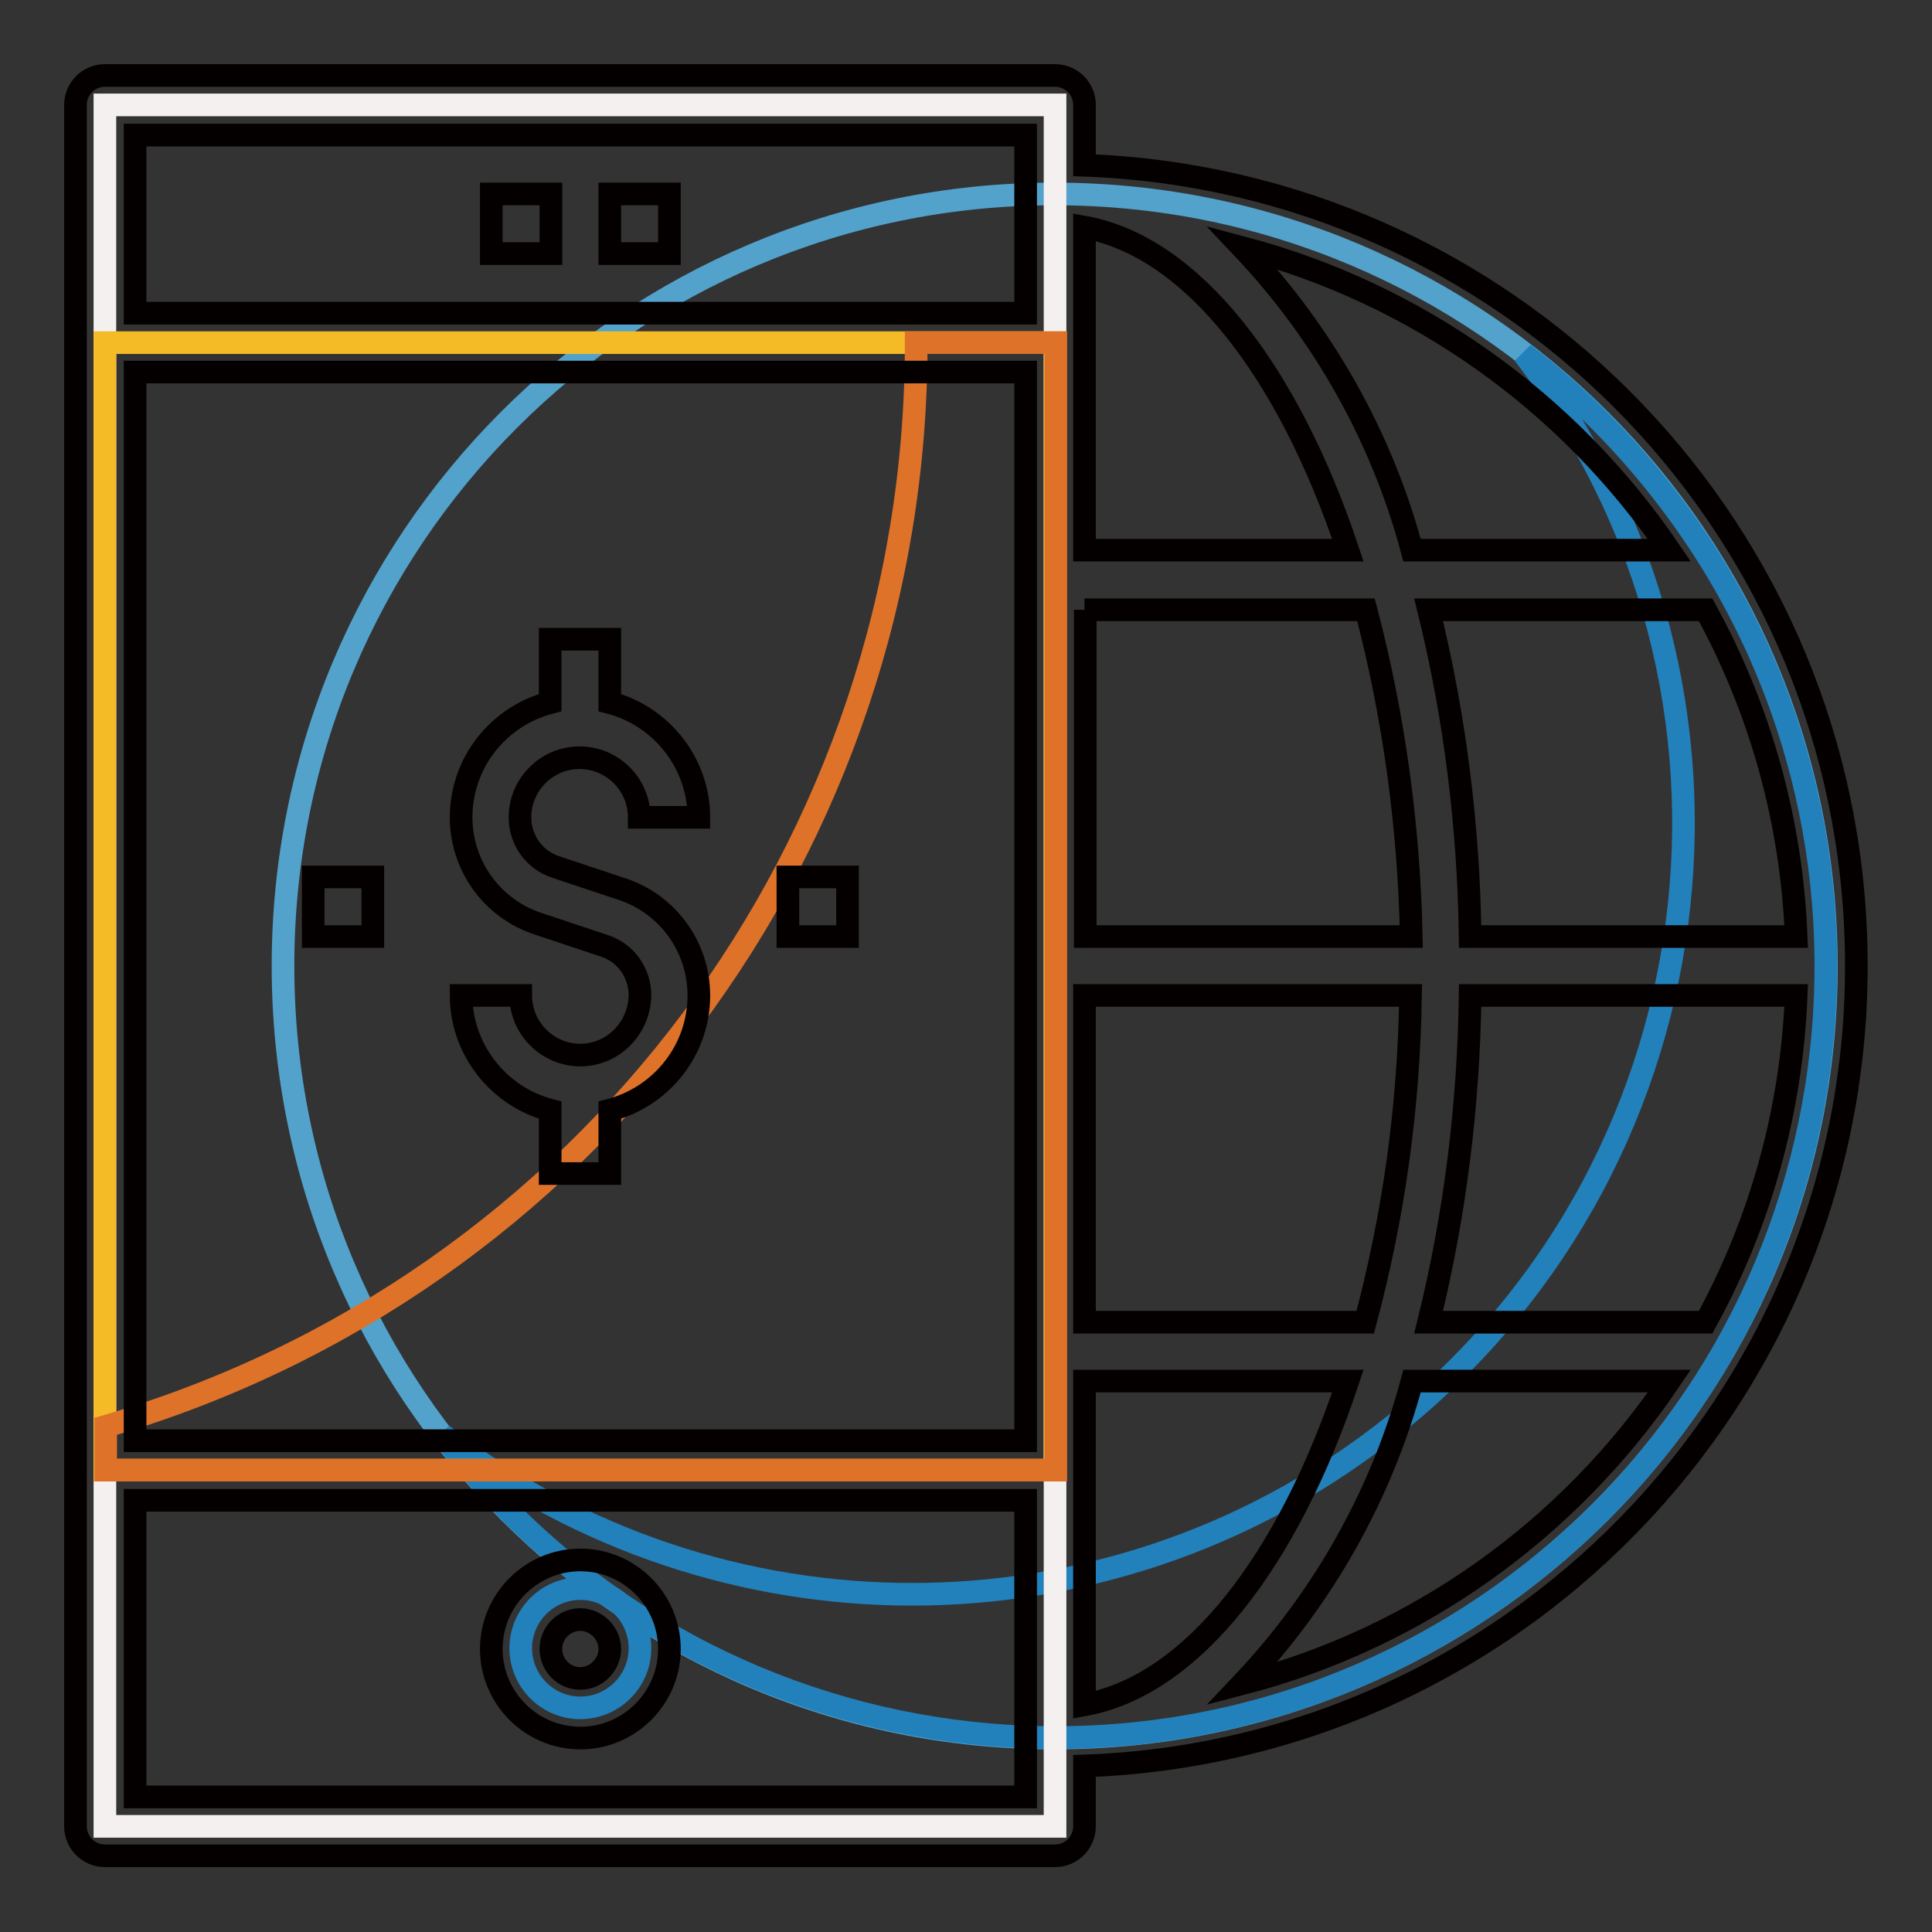
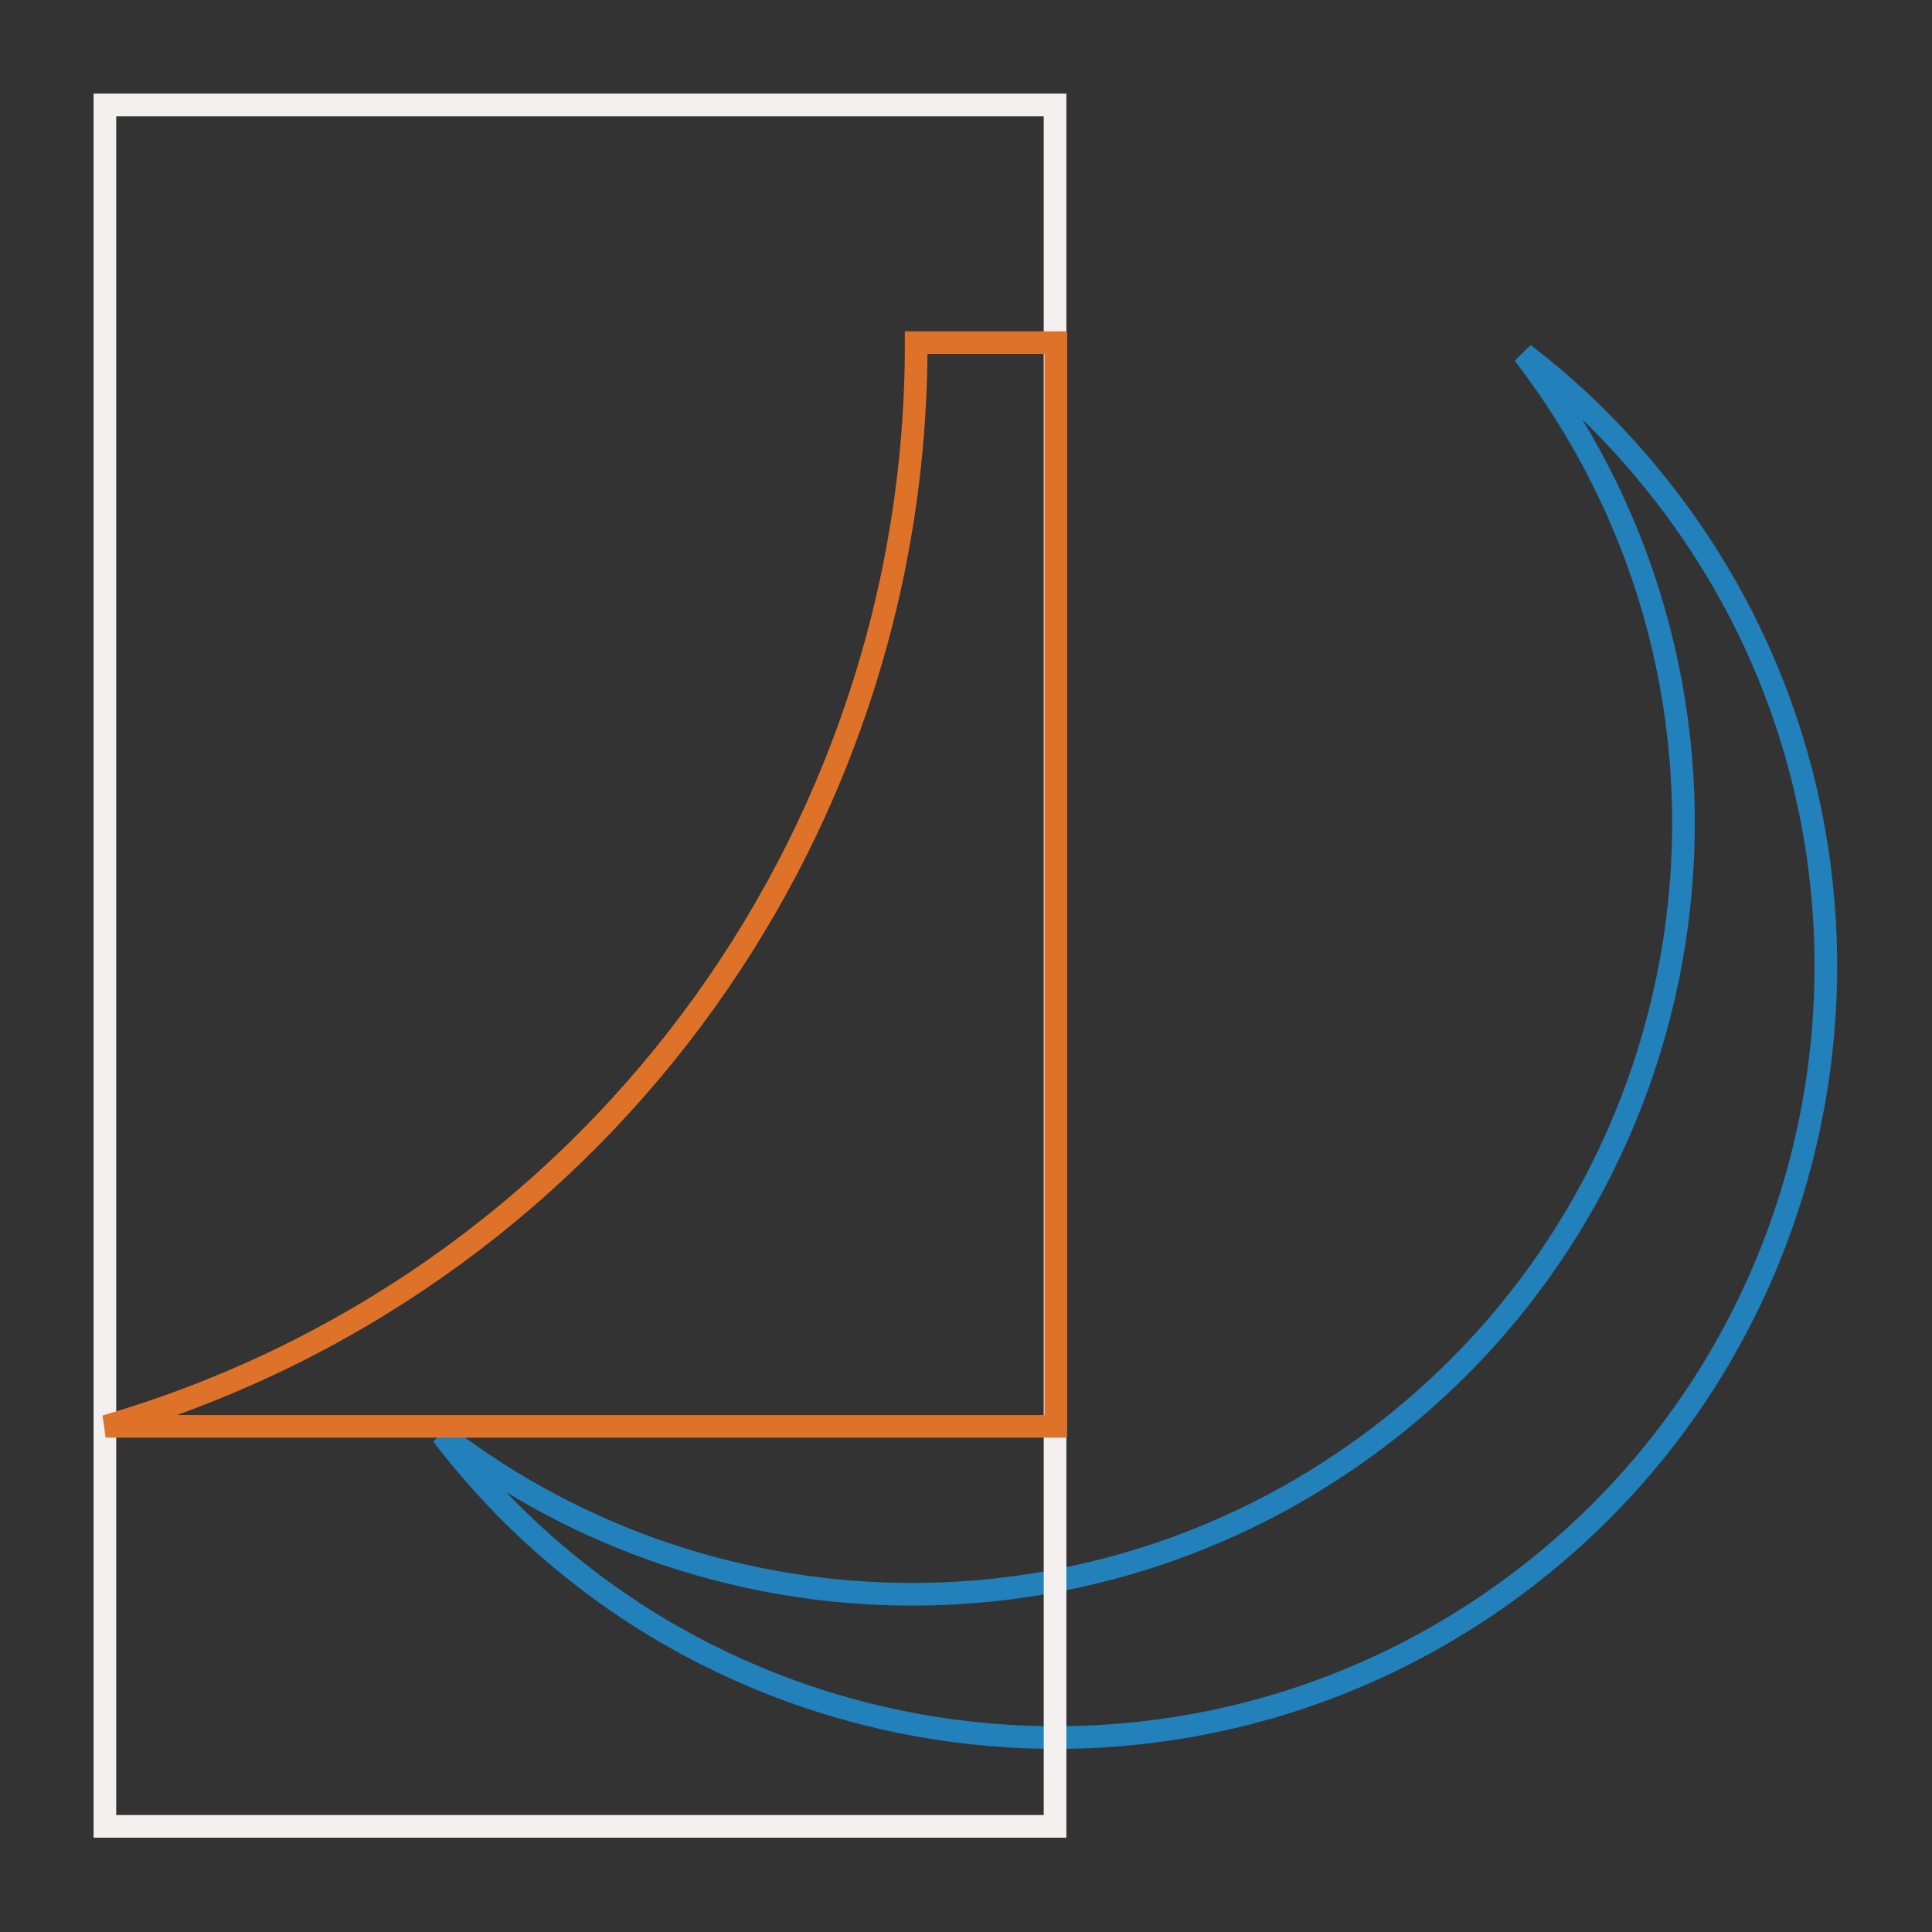
<svg xmlns="http://www.w3.org/2000/svg" version="1.1" x="0px" y="0px" viewBox="0 0 256 256" enable-background="new 0 0 256 256" xml:space="preserve">
  <rect x="0" y="0" width="256" height="256" fill="#333333" stroke="none" />
  <g>
-     <path stroke-width="3" fill-opacity="0" stroke="#52a2cb" d="M37.5,128c0,56.5,45.8,102.3,102.2,102.3c56.5,0,102.3-45.8,102.3-102.2c0,0,0,0,0-0.1 c0-56.5-45.8-102.3-102.3-102.3S37.5,71.5,37.5,128L37.5,128z" />
    <path stroke-width="3" fill-opacity="0" stroke="#2280bb" d="M201.9,46.9c34.4,44.7,26,108.8-18.8,143.2c-36.7,28.2-87.8,28.2-124.5,0c34.2,44.8,98.4,53.4,143.2,19.2 c44.8-34.2,53.4-98.4,19.2-143.2C215.5,58.9,209.1,52.4,201.9,46.9L201.9,46.9z" />
    <path stroke-width="3" fill-opacity="0" stroke="#f4f0ef" d="M13.9,13.9h125.9V242H13.9V13.9z" />
-     <path stroke-width="3" fill-opacity="0" stroke="#2280bb" d="M69,218.4c0,4.3,3.5,7.9,7.9,7.9c4.3,0,7.9-3.5,7.9-7.9c0,0,0,0,0,0c0-4.3-3.5-7.9-7.9-7.9 S69,214.1,69,218.4L69,218.4z" />
-     <path stroke-width="3" fill-opacity="0" stroke="#f5bb26" d="M13.9,45.4h125.9v149.4H13.9V45.4z" />
-     <path stroke-width="3" fill-opacity="0" stroke="#df7229" d="M121.4,45.4c0.1,66.4-43.6,125-107.4,143.6v5.8h125.9V45.4H121.4z" />
-     <path stroke-width="3" fill-opacity="0" stroke="#040000" d="M143.7,21.9v-8c0-2.2-1.8-3.9-3.9-3.9H13.9c-2.2,0-3.9,1.8-3.9,3.9v228.1c0,2.2,1.8,3.9,3.9,3.9h125.9 c2.2,0,3.9-1.8,3.9-3.9v-8c58.6-2.1,104.4-51.4,102.2-110C243.9,68.5,199.3,23.9,143.7,21.9z M221.2,72.9h-34.1 c-4-15-11.8-28.8-22.5-40.1C187.7,38.9,207.8,53.2,221.2,72.9L221.2,72.9z M178.6,72.9h-34.9V30.1C158,32.7,170.7,49.2,178.6,72.9 L178.6,72.9L178.6,72.9z M143.7,80.8H181c3.7,14.1,5.7,28.7,6,43.3h-43.2V80.8L143.7,80.8z M135.9,190.9h-118V49.3h118V190.9z  M143.7,225.9v-42.9h34.9C170.7,206.8,158,223.3,143.7,225.9z M143.7,175.2v-43.3h43.2c-0.2,14.6-2.2,29.1-6,43.3H143.7 L143.7,175.2z M194.8,131.9H238c-0.6,15.2-4.7,30-12,43.3h-36.7C192.8,161,194.6,146.5,194.8,131.9L194.8,131.9z M194.8,124.1 c-0.2-14.6-2-29.1-5.5-43.3H226c7.3,13.3,11.4,28.1,12,43.3H194.8L194.8,124.1z M135.9,17.9v23.6h-118V17.9H135.9L135.9,17.9z  M17.9,238.1v-39.3h118v39.3H17.9z M164.6,223.1c10.7-11.3,18.5-25.1,22.5-40.1h34.1C207.8,202.8,187.7,217.1,164.6,223.1z" />
-     <path stroke-width="3" fill-opacity="0" stroke="#040000" d="M65.1,25.7h7.9v7.9h-7.9V25.7z M80.8,25.7h7.9v7.9h-7.9V25.7z M76.9,206.7c-6.5,0-11.8,5.3-11.8,11.8 s5.3,11.8,11.8,11.8c6.5,0,11.8-5.3,11.8-11.8S83.4,206.7,76.9,206.7z M76.9,222.4c-2.2,0-3.9-1.8-3.9-3.9c0-2.2,1.8-3.9,3.9-3.9 s3.9,1.8,3.9,3.9C80.8,220.6,79,222.4,76.9,222.4z M76.9,139.8c-4.3,0-7.9-3.5-7.9-7.9h-7.9c0,7.1,4.9,13.4,11.8,15.2v8.4h7.9v-8.4 c6.9-1.8,11.8-8,11.8-15.2c0-6.4-4.1-12.1-10.2-14.1l-8.7-2.9c-2.9-0.9-4.8-3.6-4.8-6.6c0-4.3,3.5-7.9,7.9-7.9 c4.3,0,7.9,3.5,7.9,7.9h7.9c0-7.1-4.9-13.4-11.8-15.2v-8.4h-7.9v8.4c-6.9,1.8-11.8,8-11.8,15.2c0,6.4,4.1,12.1,10.2,14.1l8.7,2.9 c2.9,0.9,4.8,3.6,4.8,6.6C84.7,136.3,81.2,139.8,76.9,139.8z M104.4,116.2h7.9v7.9h-7.9V116.2z M41.5,116.2h7.9v7.9h-7.9V116.2z" />
+     <path stroke-width="3" fill-opacity="0" stroke="#df7229" d="M121.4,45.4c0.1,66.4-43.6,125-107.4,143.6h125.9V45.4H121.4z" />
  </g>
</svg>